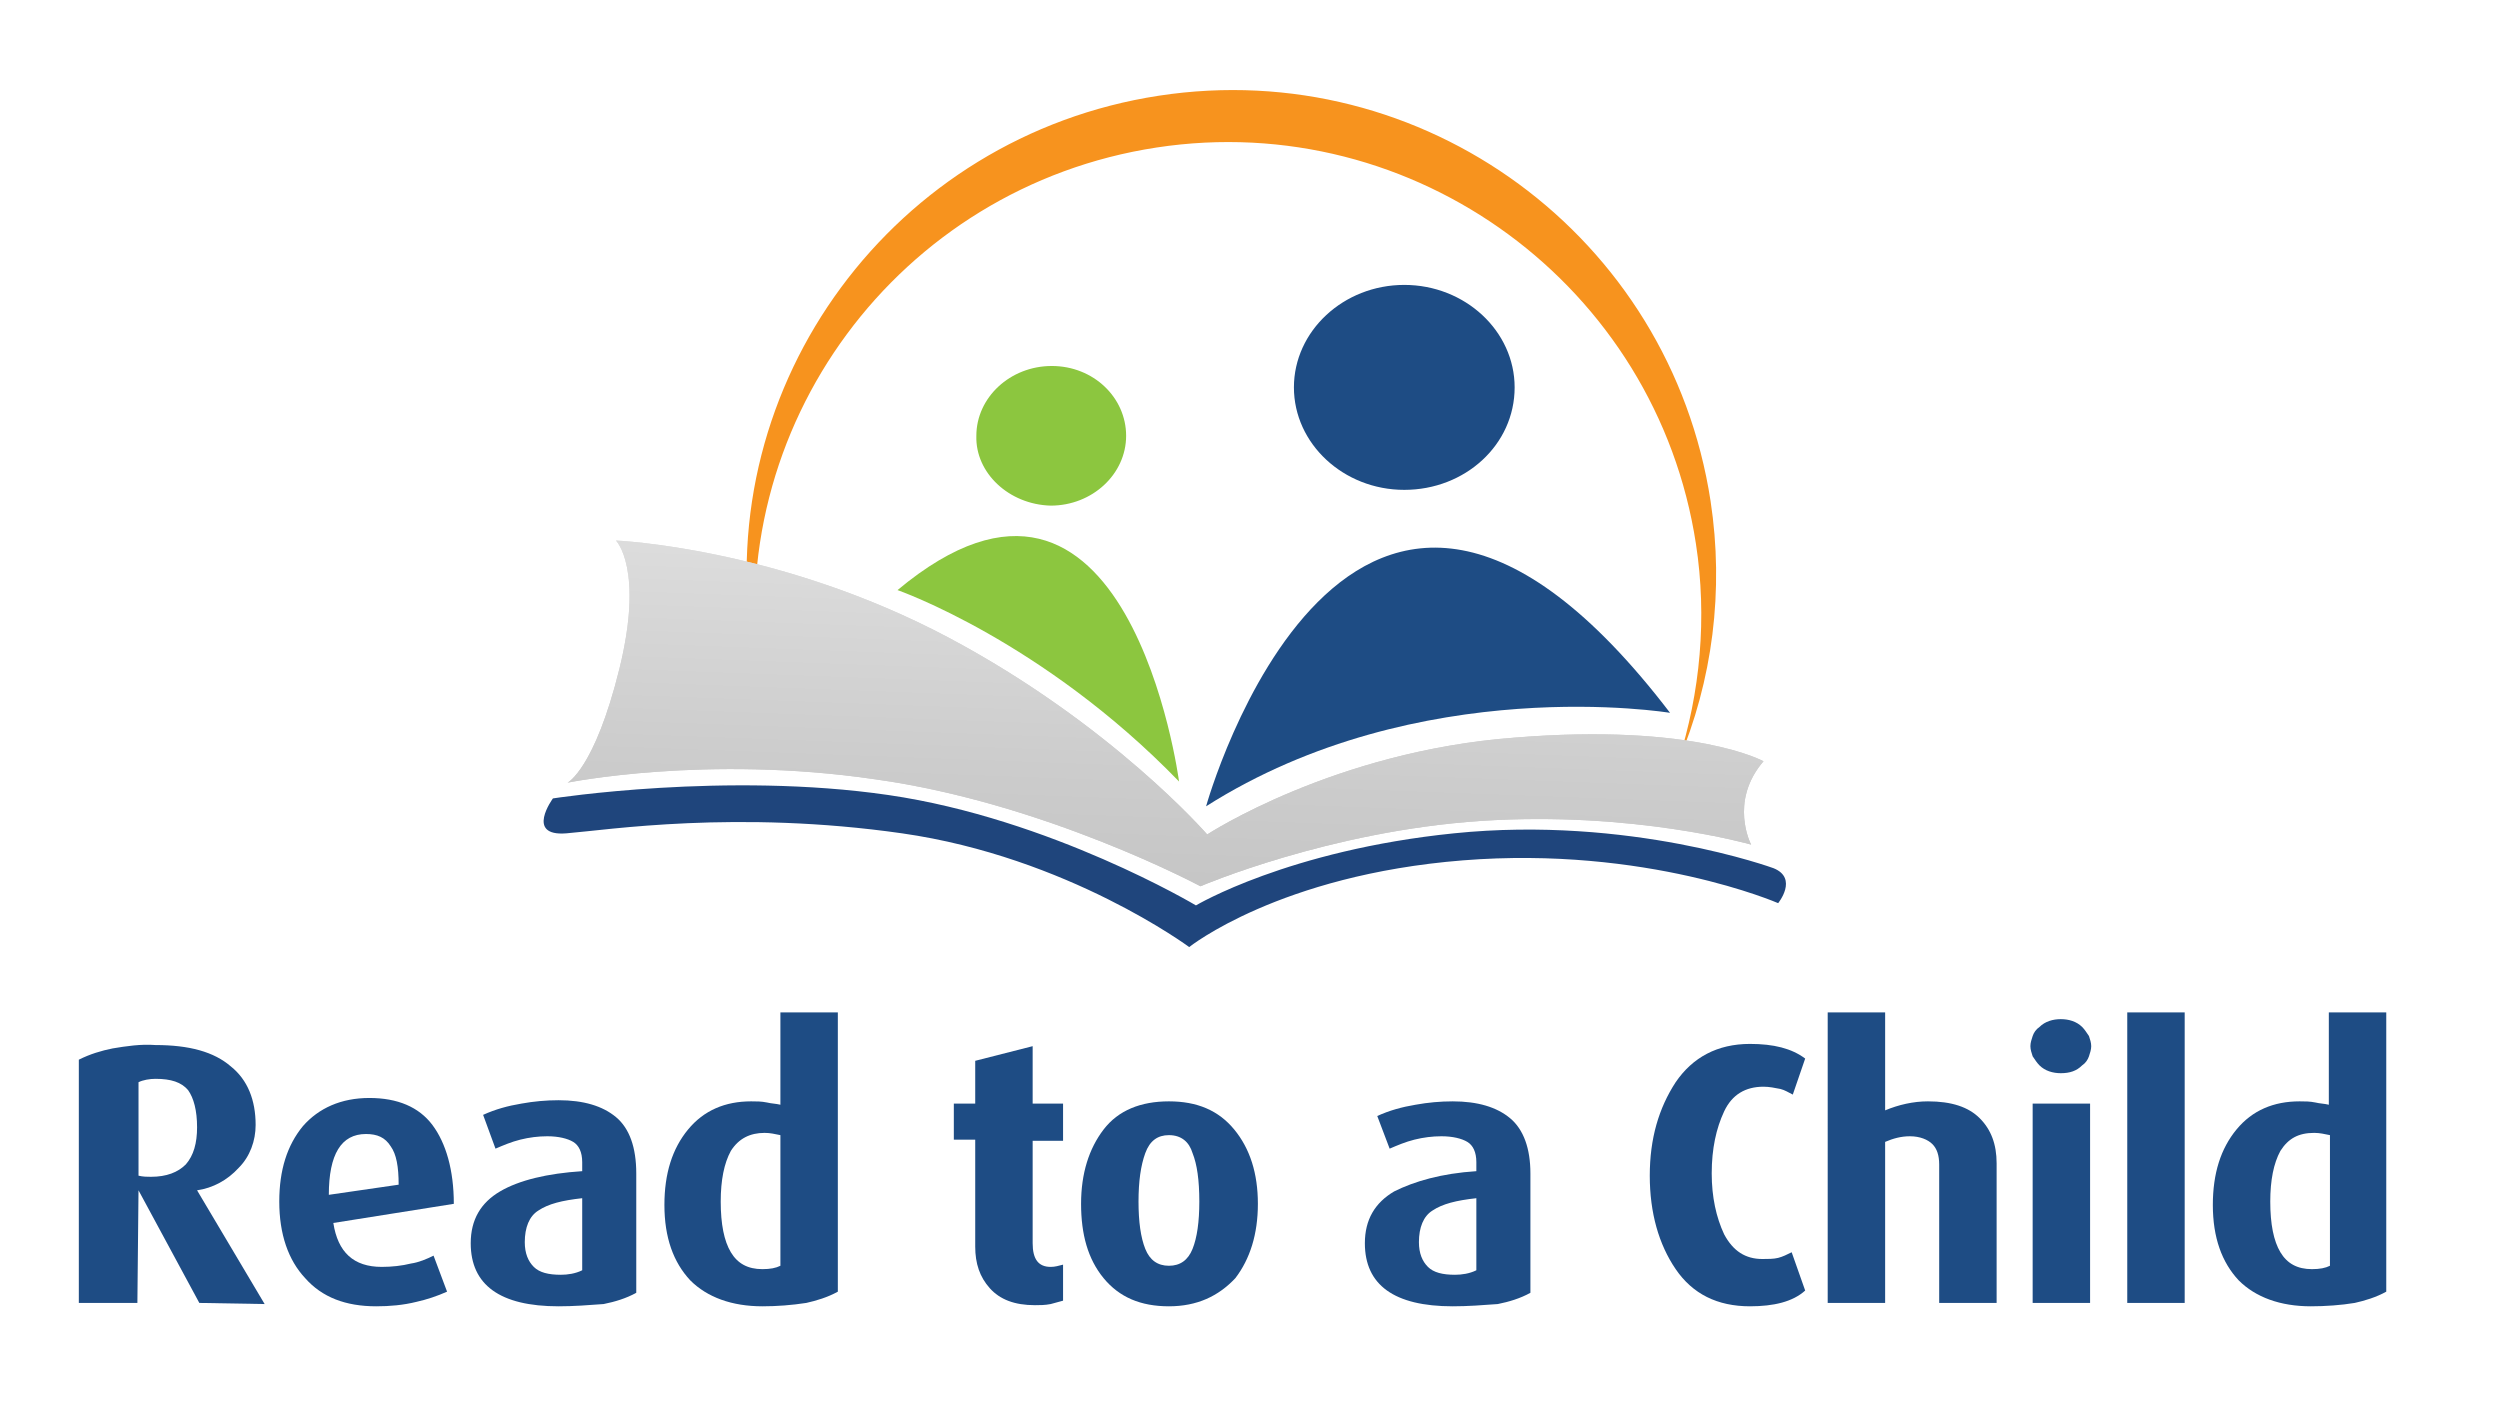
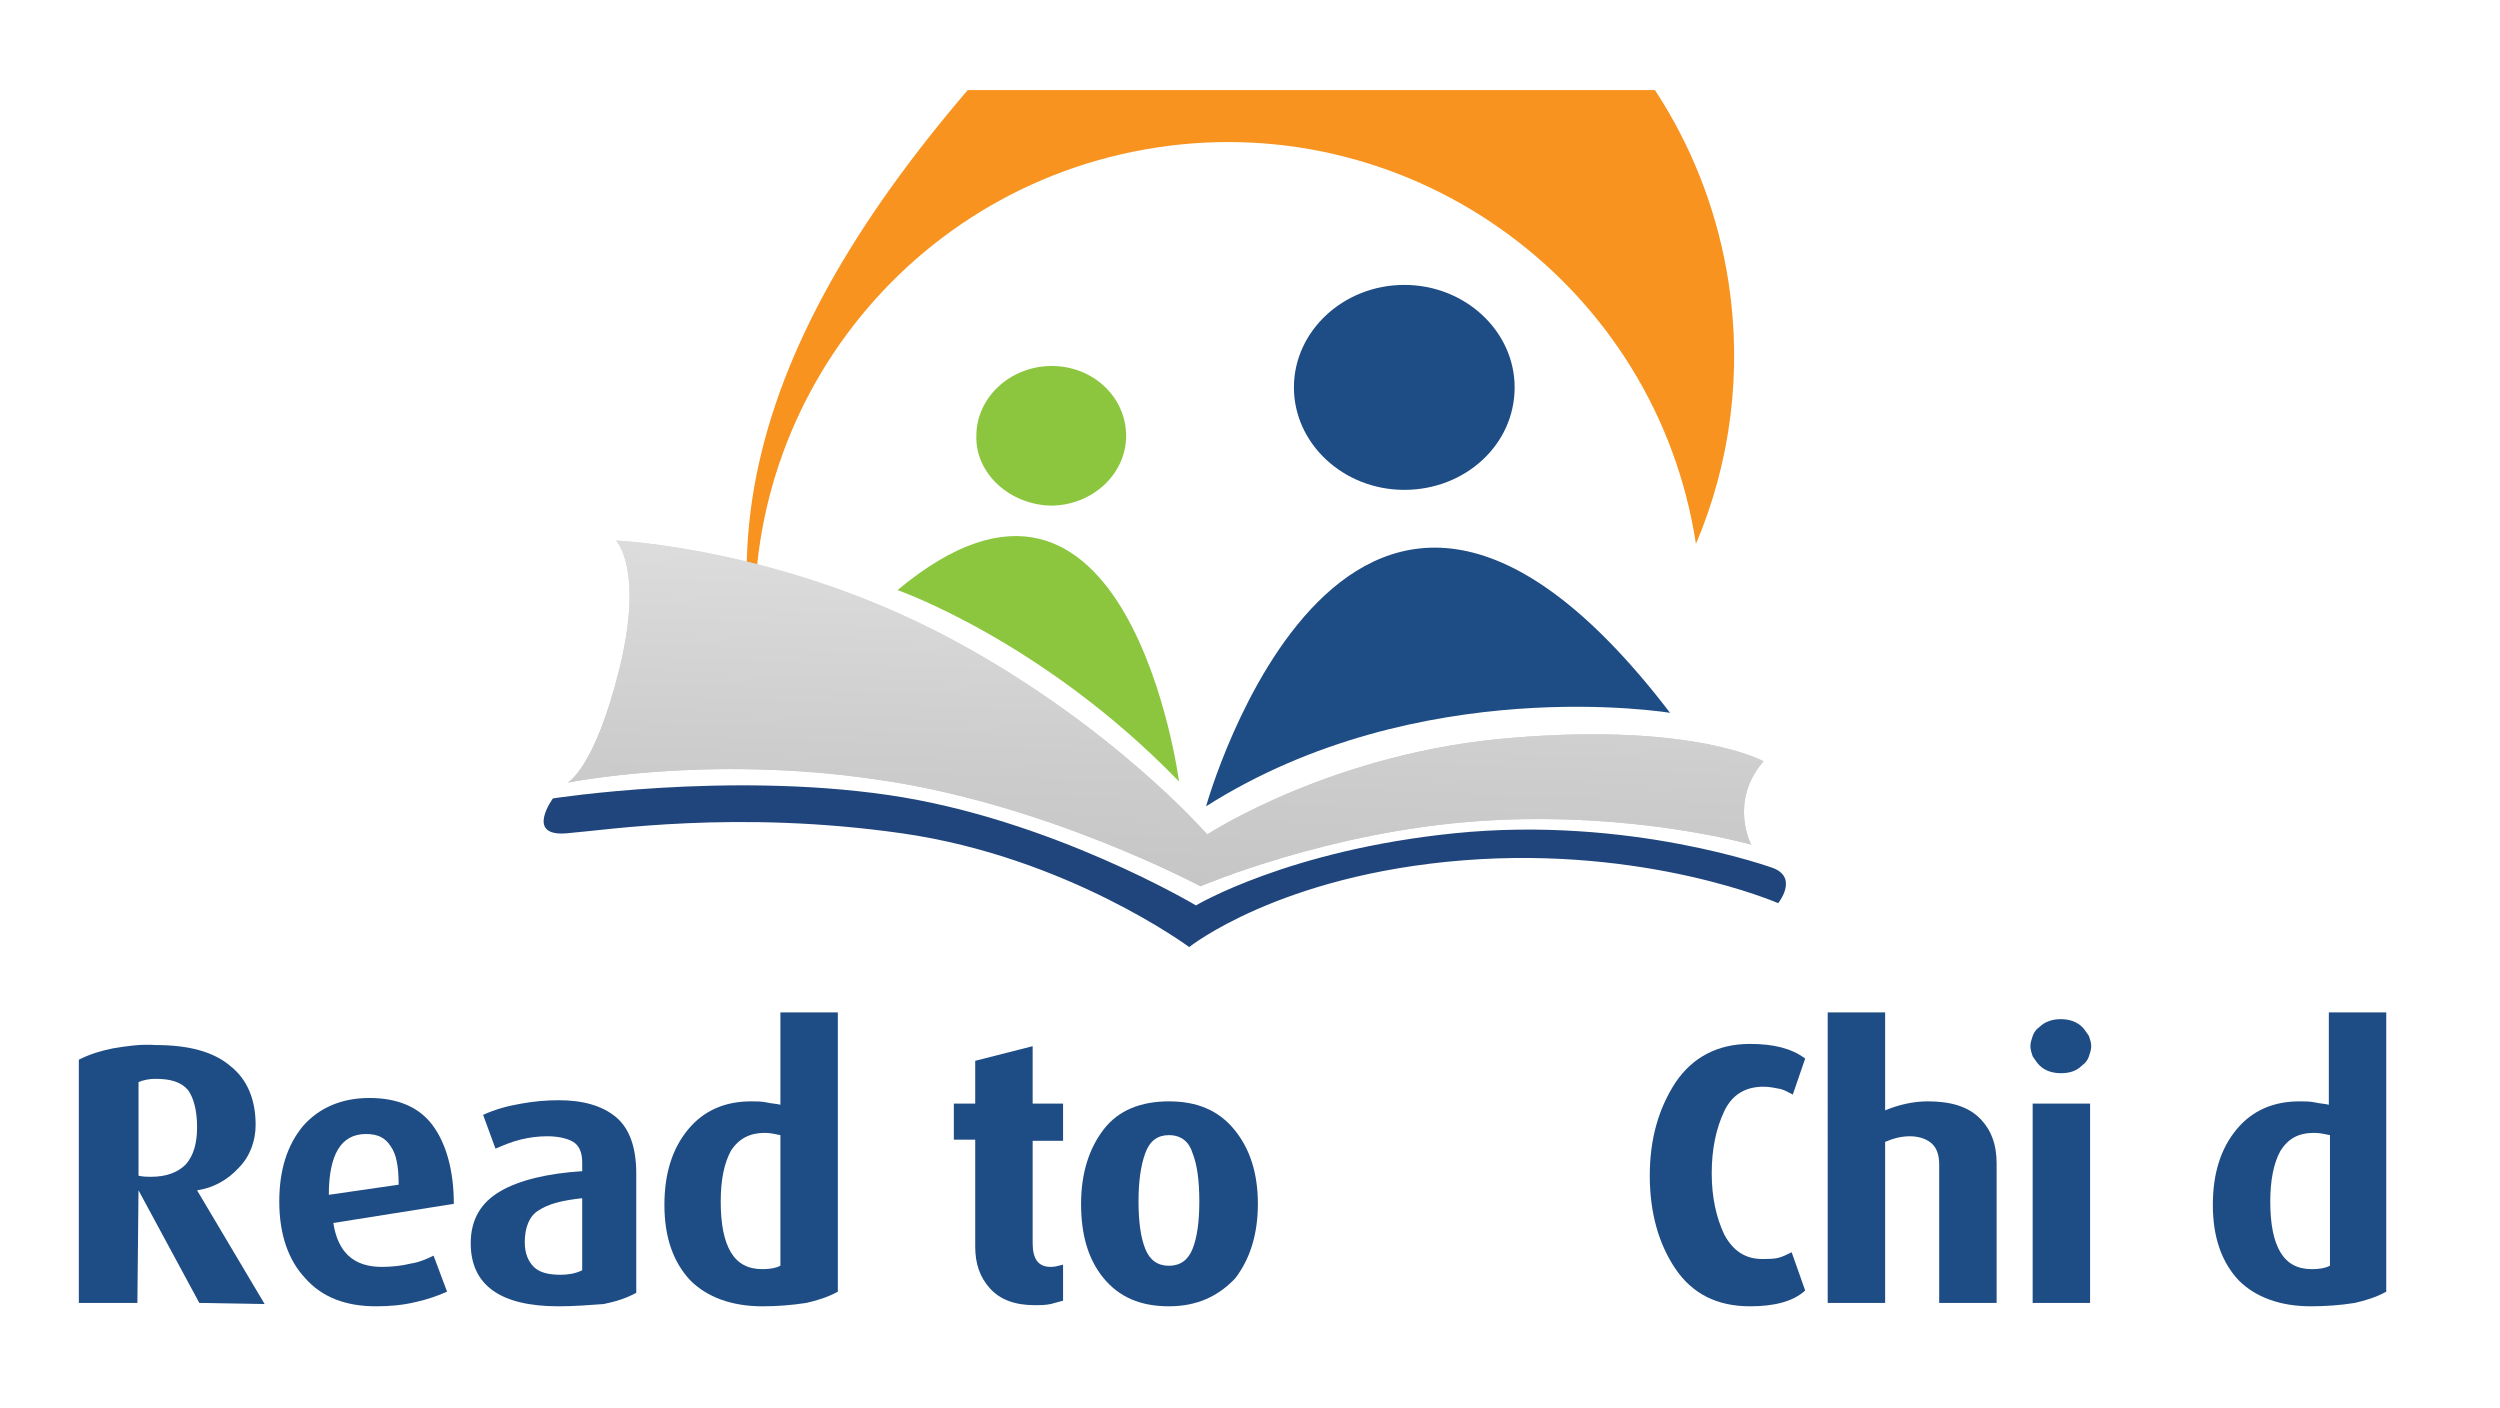
<svg xmlns="http://www.w3.org/2000/svg" xmlns:xlink="http://www.w3.org/1999/xlink" version="1.1" id="Layer_1" x="0px" y="0px" viewBox="0 0 222 125" style="enable-background:new 0 0 222 125;" xml:space="preserve">
  <style type="text/css">
	.st0{clip-path:url(#SVGID_00000050632972488004752470000003847444179643105440_);}
	.st1{fill:#1E4C84;}
	.st2{fill:#F7931E;}
	.st3{fill:#8CC63F;}
	.st4{fill:url(#SVGID_00000120538631059418732760000004283788620812994490_);}
	.st5{fill:#1F457C;}
	.st6{fill:url(#SVGID_00000026153038566343874730000009919756643032202641_);}
</style>
  <g>
    <defs>
      <rect id="SVGID_1_" x="7" y="8" width="205" height="108" />
    </defs>
    <clipPath id="SVGID_00000035522372190410207050000007629529464637856898_">
      <use xlink:href="#SVGID_1_" style="overflow:visible;" />
    </clipPath>
    <g style="clip-path:url(#SVGID_00000035522372190410207050000007629529464637856898_);">
      <path class="st1" d="M17.7,115.7l-5.4-10l-0.1,10H7V94.1c1-0.5,2-0.8,3-1c1.2-0.2,2.5-0.4,3.8-0.3c3,0,5.2,0.6,6.7,1.9    c1.5,1.2,2.2,3,2.2,5.2c0,1.4-0.5,2.8-1.5,3.8c-1,1.1-2.3,1.8-3.7,2l6,10.1L17.7,115.7z M13.8,95.8c-0.5,0-1.1,0.1-1.5,0.3v8.3    c0.4,0.1,0.8,0.1,1.1,0.1c1.4,0,2.4-0.4,3.1-1.1c0.7-0.8,1-1.9,1-3.3c0-1.5-0.3-2.6-0.8-3.3C16.1,96.1,15.2,95.8,13.8,95.8z" />
      <path class="st1" d="M29.6,108.6c0.4,2.6,1.8,3.9,4.3,3.9c0.9,0,1.8-0.1,2.6-0.3c0.7-0.1,1.4-0.4,2-0.7l1.2,3.2    c-0.9,0.4-1.8,0.7-2.7,0.9c-1.2,0.3-2.4,0.4-3.6,0.4c-2.7,0-4.8-0.8-6.3-2.5c-1.5-1.6-2.3-3.9-2.3-6.8c0-2.8,0.7-5,2.1-6.7    c1.4-1.6,3.4-2.5,5.9-2.5c2.5,0,4.4,0.8,5.6,2.4c1.2,1.6,1.9,4,1.9,7L29.6,108.6z M32.5,100.7c-2.2,0-3.3,1.8-3.3,5.4l6.2-0.9    c0-1.6-0.2-2.7-0.7-3.4C34.2,101,33.5,100.7,32.5,100.7z" />
      <path class="st1" d="M49.6,116c-5.2,0-7.8-1.9-7.8-5.6c0-2.1,0.9-3.6,2.6-4.6s4.2-1.6,7.3-1.8v-0.8c0-0.9-0.3-1.5-0.8-1.8    c-0.5-0.3-1.3-0.5-2.3-0.5c-0.8,0-1.6,0.1-2.4,0.3c-0.8,0.2-1.5,0.5-2.2,0.8L42.9,99c1.1-0.5,2.2-0.8,3.4-1    c1.1-0.2,2.2-0.3,3.3-0.3c2.2,0,3.9,0.5,5.1,1.5c1.2,1,1.8,2.7,1.8,5v10.6c-0.9,0.5-1.9,0.8-2.9,1C52.3,115.9,50.9,116,49.6,116z     M51.7,106.4c-1.8,0.2-3,0.5-3.9,1.1c-0.8,0.5-1.2,1.5-1.2,2.8c0,1,0.3,1.7,0.8,2.2c0.5,0.5,1.3,0.7,2.4,0.7    c0.6,0,1.3-0.1,1.9-0.4L51.7,106.4z" />
      <path class="st1" d="M67.7,116c-2.7,0-4.9-0.8-6.4-2.3c-1.5-1.6-2.3-3.8-2.3-6.7c0-2.8,0.7-5,2.1-6.7c1.4-1.7,3.3-2.5,5.6-2.5    c0.5,0,0.9,0,1.4,0.1c0.4,0.1,0.8,0.1,1.2,0.2v-8.2h5.1v24.8c-0.9,0.5-1.9,0.8-2.8,1C70.3,115.9,69,116,67.7,116z M69.3,100.8    c-0.5-0.1-0.9-0.2-1.4-0.2c-1.3,0-2.3,0.5-3,1.6c-0.6,1.1-0.9,2.6-0.9,4.5c0,2,0.3,3.5,0.9,4.5c0.6,1,1.5,1.5,2.8,1.5    c0.7,0,1.2-0.1,1.6-0.3L69.3,100.8z" />
      <path class="st1" d="M91.9,115.9c-1.8,0-3.1-0.5-4-1.5s-1.3-2.2-1.3-3.7v-9.5h-1.9V98h1.9v-3.8l5.1-1.3V98h2.7v3.3h-2.7v9.1    c0,1.4,0.5,2.1,1.6,2.1c0.4,0,0.7-0.1,1.1-0.2v3.2c-0.4,0.1-0.7,0.2-1.1,0.3C92.8,115.9,92.3,115.9,91.9,115.9z" />
      <path class="st1" d="M103.8,116c-2.5,0-4.4-0.8-5.8-2.5c-1.4-1.7-2-3.9-2-6.6c0-2.7,0.7-4.9,2-6.6c1.3-1.7,3.3-2.5,5.8-2.5    c2.5,0,4.4,0.8,5.8,2.5c1.4,1.7,2.1,3.9,2.1,6.6c0,2.7-0.7,4.9-2,6.6C108.2,115.1,106.3,116,103.8,116z M103.8,100.8    c-1,0-1.7,0.5-2.1,1.6c-0.4,1.1-0.6,2.5-0.6,4.3c0,1.8,0.2,3.2,0.6,4.2c0.4,1,1.1,1.5,2.1,1.5c1,0,1.7-0.5,2.1-1.5    c0.4-1,0.6-2.4,0.6-4.2c0-1.9-0.2-3.3-0.6-4.3C105.6,101.4,104.9,100.8,103.8,100.8z" />
-       <path class="st1" d="M129,116c-5.2,0-7.8-1.9-7.8-5.6c0-2.1,0.9-3.6,2.6-4.6c1.8-0.9,4.2-1.6,7.3-1.8v-0.8c0-0.9-0.3-1.5-0.8-1.8    s-1.3-0.5-2.3-0.5c-0.8,0-1.6,0.1-2.4,0.3c-0.8,0.2-1.5,0.5-2.2,0.8l-1.1-2.9c1.1-0.5,2.2-0.8,3.4-1c1.1-0.2,2.2-0.3,3.3-0.3    c2.2,0,3.9,0.5,5.1,1.5c1.2,1,1.8,2.7,1.8,4.9v10.6c-0.9,0.5-1.9,0.8-2.9,1C131.7,115.9,130.3,116,129,116z M131.1,106.4    c-1.8,0.2-3,0.5-3.9,1.1c-0.8,0.5-1.2,1.5-1.2,2.8c0,1,0.3,1.7,0.8,2.2c0.5,0.5,1.3,0.7,2.4,0.7c0.6,0,1.3-0.1,1.9-0.4    L131.1,106.4z" />
      <path class="st1" d="M155.4,116c-2.9,0-5.1-1.1-6.6-3.3c-1.5-2.2-2.3-5-2.3-8.3c0-3.3,0.8-6,2.3-8.3c1.5-2.2,3.7-3.4,6.6-3.4    c2.1,0,3.7,0.4,4.9,1.3l-1.1,3.2c-0.4-0.2-0.7-0.4-1.1-0.5c-0.5-0.1-1-0.2-1.5-0.2c-1.6,0-2.8,0.7-3.5,2.2    c-0.7,1.5-1.1,3.3-1.1,5.5c0,2.1,0.4,3.9,1.1,5.4c0.8,1.5,1.9,2.2,3.4,2.2c0.5,0,1,0,1.4-0.1c0.4-0.1,0.8-0.3,1.2-0.5l1.2,3.4    C159.2,115.6,157.5,116,155.4,116z" />
      <path class="st1" d="M172.2,115.7v-12.3c0-0.8-0.2-1.4-0.6-1.8c-0.4-0.4-1.1-0.7-2-0.7c-0.8,0-1.5,0.2-2.2,0.5v14.3h-5.1V89.9h5.1    v8.7c1.2-0.5,2.5-0.8,3.8-0.8c2.1,0,3.6,0.5,4.6,1.5c1,1,1.5,2.3,1.5,4v12.4L172.2,115.7z" />
      <path class="st1" d="M183,95.3c-0.7,0-1.4-0.2-1.9-0.7c-0.2-0.2-0.4-0.5-0.6-0.8c-0.1-0.3-0.2-0.6-0.2-0.9c0-0.3,0.1-0.6,0.2-0.9    c0.1-0.3,0.3-0.6,0.6-0.8c0.5-0.5,1.2-0.7,1.9-0.7c0.7,0,1.4,0.2,1.9,0.7c0.2,0.2,0.4,0.5,0.6,0.8c0.1,0.3,0.2,0.6,0.2,0.9    c0,0.3-0.1,0.6-0.2,0.9c-0.1,0.3-0.3,0.6-0.6,0.8C184.4,95.1,183.8,95.3,183,95.3z M180.5,115.7V98h5.1v17.7H180.5z" />
-       <path class="st1" d="M188.9,115.7V89.9h5.1v25.8H188.9z" />
      <path class="st1" d="M205.2,116c-2.7,0-4.9-0.8-6.4-2.3c-1.5-1.6-2.3-3.8-2.3-6.7c0-2.8,0.7-5,2.1-6.7c1.4-1.7,3.3-2.5,5.6-2.5    c0.5,0,0.9,0,1.4,0.1c0.4,0.1,0.8,0.1,1.2,0.2v-8.2h5.1v24.8c-0.9,0.5-1.9,0.8-2.8,1C207.9,115.9,206.5,116,205.2,116z     M206.9,100.8c-0.5-0.1-0.9-0.2-1.4-0.2c-1.4,0-2.3,0.5-3,1.6c-0.6,1.1-0.9,2.6-0.9,4.5c0,2,0.3,3.5,0.9,4.5    c0.6,1,1.5,1.5,2.8,1.5c0.7,0,1.2-0.1,1.6-0.3L206.9,100.8z" />
      <path class="st1" d="M124.7,43.5c-5.4,0-9.8-4.1-9.8-9.1s4.4-9.1,9.8-9.1c5.4,0,9.8,4.1,9.8,9.1C134.5,39.5,130.1,43.5,124.7,43.5    z" />
-       <path class="st2" d="M102.7,13.1c22.9-3.5,44.4,12.3,47.9,35.2c1,6.5,0.4,13.2-1.6,19.4c3.1-7.3,4.1-15.3,2.9-23.2    c-3.6-23.5-25.5-39.6-49-36C79.4,12.1,63.2,34,66.8,57.4c0.2,1.2,0.4,2.3,0.7,3.4C64,37.9,79.8,16.6,102.7,13.1z" />
+       <path class="st2" d="M102.7,13.1c22.9-3.5,44.4,12.3,47.9,35.2c3.1-7.3,4.1-15.3,2.9-23.2    c-3.6-23.5-25.5-39.6-49-36C79.4,12.1,63.2,34,66.8,57.4c0.2,1.2,0.4,2.3,0.7,3.4C64,37.9,79.8,16.6,102.7,13.1z" />
      <path class="st1" d="M107.1,71.6c0,0,12.7-45.6,41.2-8.3C148.3,63.3,126,59.6,107.1,71.6z" />
      <path class="st3" d="M93.3,44.9c3.7,0,6.7-2.8,6.7-6.2c0-3.4-2.9-6.2-6.6-6.2c-3.7,0-6.7,2.8-6.7,6.2C86.6,42,89.6,44.8,93.3,44.9    z" />
      <path class="st3" d="M104.7,69.4c0,0-4.5-34.1-25-17C79.7,52.4,92.6,56.9,104.7,69.4z" />
      <linearGradient id="SVGID_00000164483742004352524490000016057331003073518505_" gradientUnits="userSpaceOnUse" x1="104.565" y1="87.278" x2="101.649" y2="8.477" gradientTransform="matrix(1 0 0 -1 0 126)">
        <stop offset="0" style="stop-color:#E6E6E6" />
        <stop offset="0.38" style="stop-color:#CCCCCC" />
        <stop offset="0.74" style="stop-color:#BABABA" />
        <stop offset="1" style="stop-color:#B3B3B3" />
      </linearGradient>
      <path style="fill:url(#SVGID_00000164483742004352524490000016057331003073518505_);" d="M156.6,67.6c0,0-6.1-3.4-22.1-2.1    c-16,1.2-27.3,8.6-27.3,8.6s-8.5-9.8-23-17.5c-15.1-8-29.5-8.6-29.5-8.6s2.5,2.5,0.3,11.4c-2.2,8.9-4.6,10.1-4.6,10.1    s12.3-2.5,27.3-0.3c15.1,2.1,28.9,9.5,28.9,9.5s11.4-4.9,24.9-5.8c13.5-0.9,24,2.1,24,2.1S153.5,71.2,156.6,67.6z" />
      <path class="st5" d="M157.5,77.1c0,0-12.8-4.7-28.4-3.1c-14.7,1.5-22.9,6.4-22.9,6.4s-12.9-7.7-27.3-9.8    c-14.4-2.1-29.8,0.3-29.8,0.3s-2.5,3.4,1.2,3.1c3.7-0.3,15.1-2.1,29.8,0c14.7,2.1,25.5,10.1,25.5,10.1s8-6.4,24.3-7.7    s28,3.8,28,3.8S159.7,78,157.5,77.1z" />
      <linearGradient id="SVGID_00000006690499733241831640000011097885843300318341_" gradientUnits="userSpaceOnUse" x1="104.565" y1="87.278" x2="101.649" y2="8.477" gradientTransform="matrix(1 0 0 -1 0 126)">
        <stop offset="0" style="stop-color:#E6E6E6" />
        <stop offset="0.38" style="stop-color:#CCCCCC" />
        <stop offset="0.74" style="stop-color:#BABABA" />
        <stop offset="1" style="stop-color:#B3B3B3" />
      </linearGradient>
      <path style="fill:url(#SVGID_00000006690499733241831640000011097885843300318341_);" d="M156.6,67.6c0,0-6.1-3.4-22.1-2.1    c-16,1.2-27.3,8.6-27.3,8.6s-8.5-9.8-23-17.5c-15.1-8-29.5-8.6-29.5-8.6s2.5,2.5,0.3,11.4c-2.2,8.9-4.6,10.1-4.6,10.1    s12.3-2.5,27.3-0.3c15.1,2.1,28.9,9.5,28.9,9.5s11.4-4.9,24.9-5.8c13.5-0.9,24,2.1,24,2.1S153.5,71.2,156.6,67.6z" />
    </g>
  </g>
</svg>